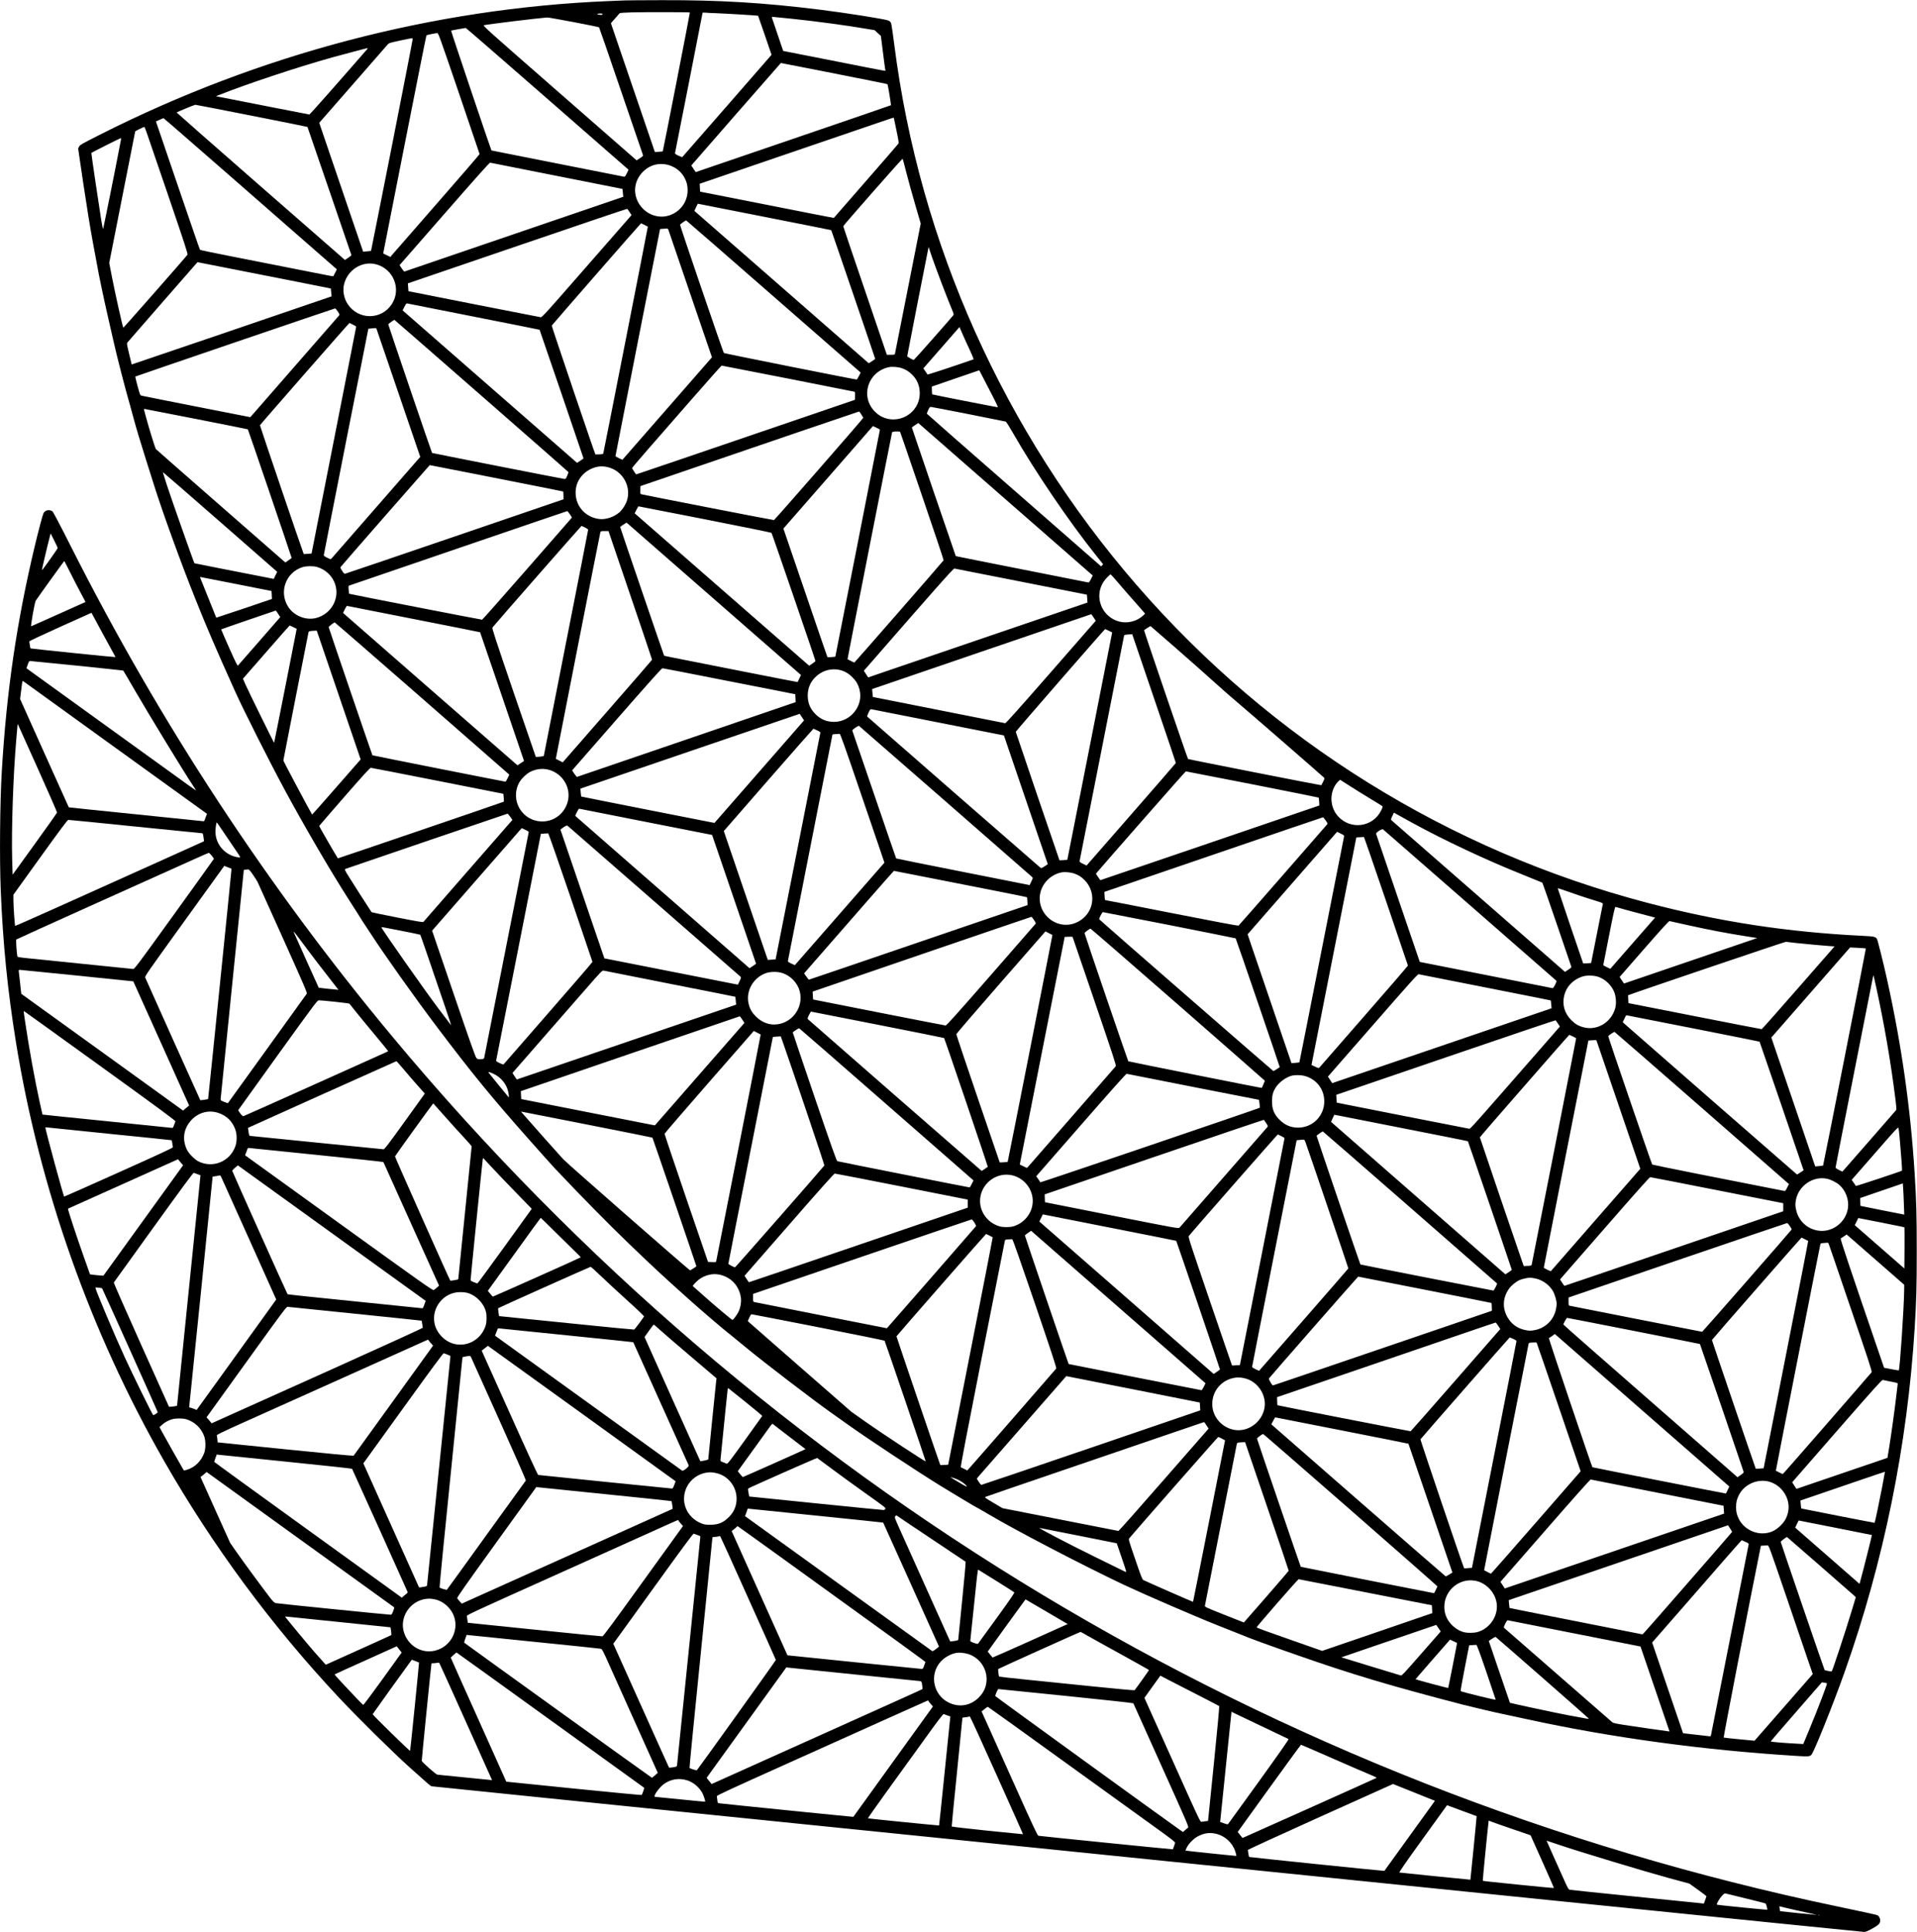
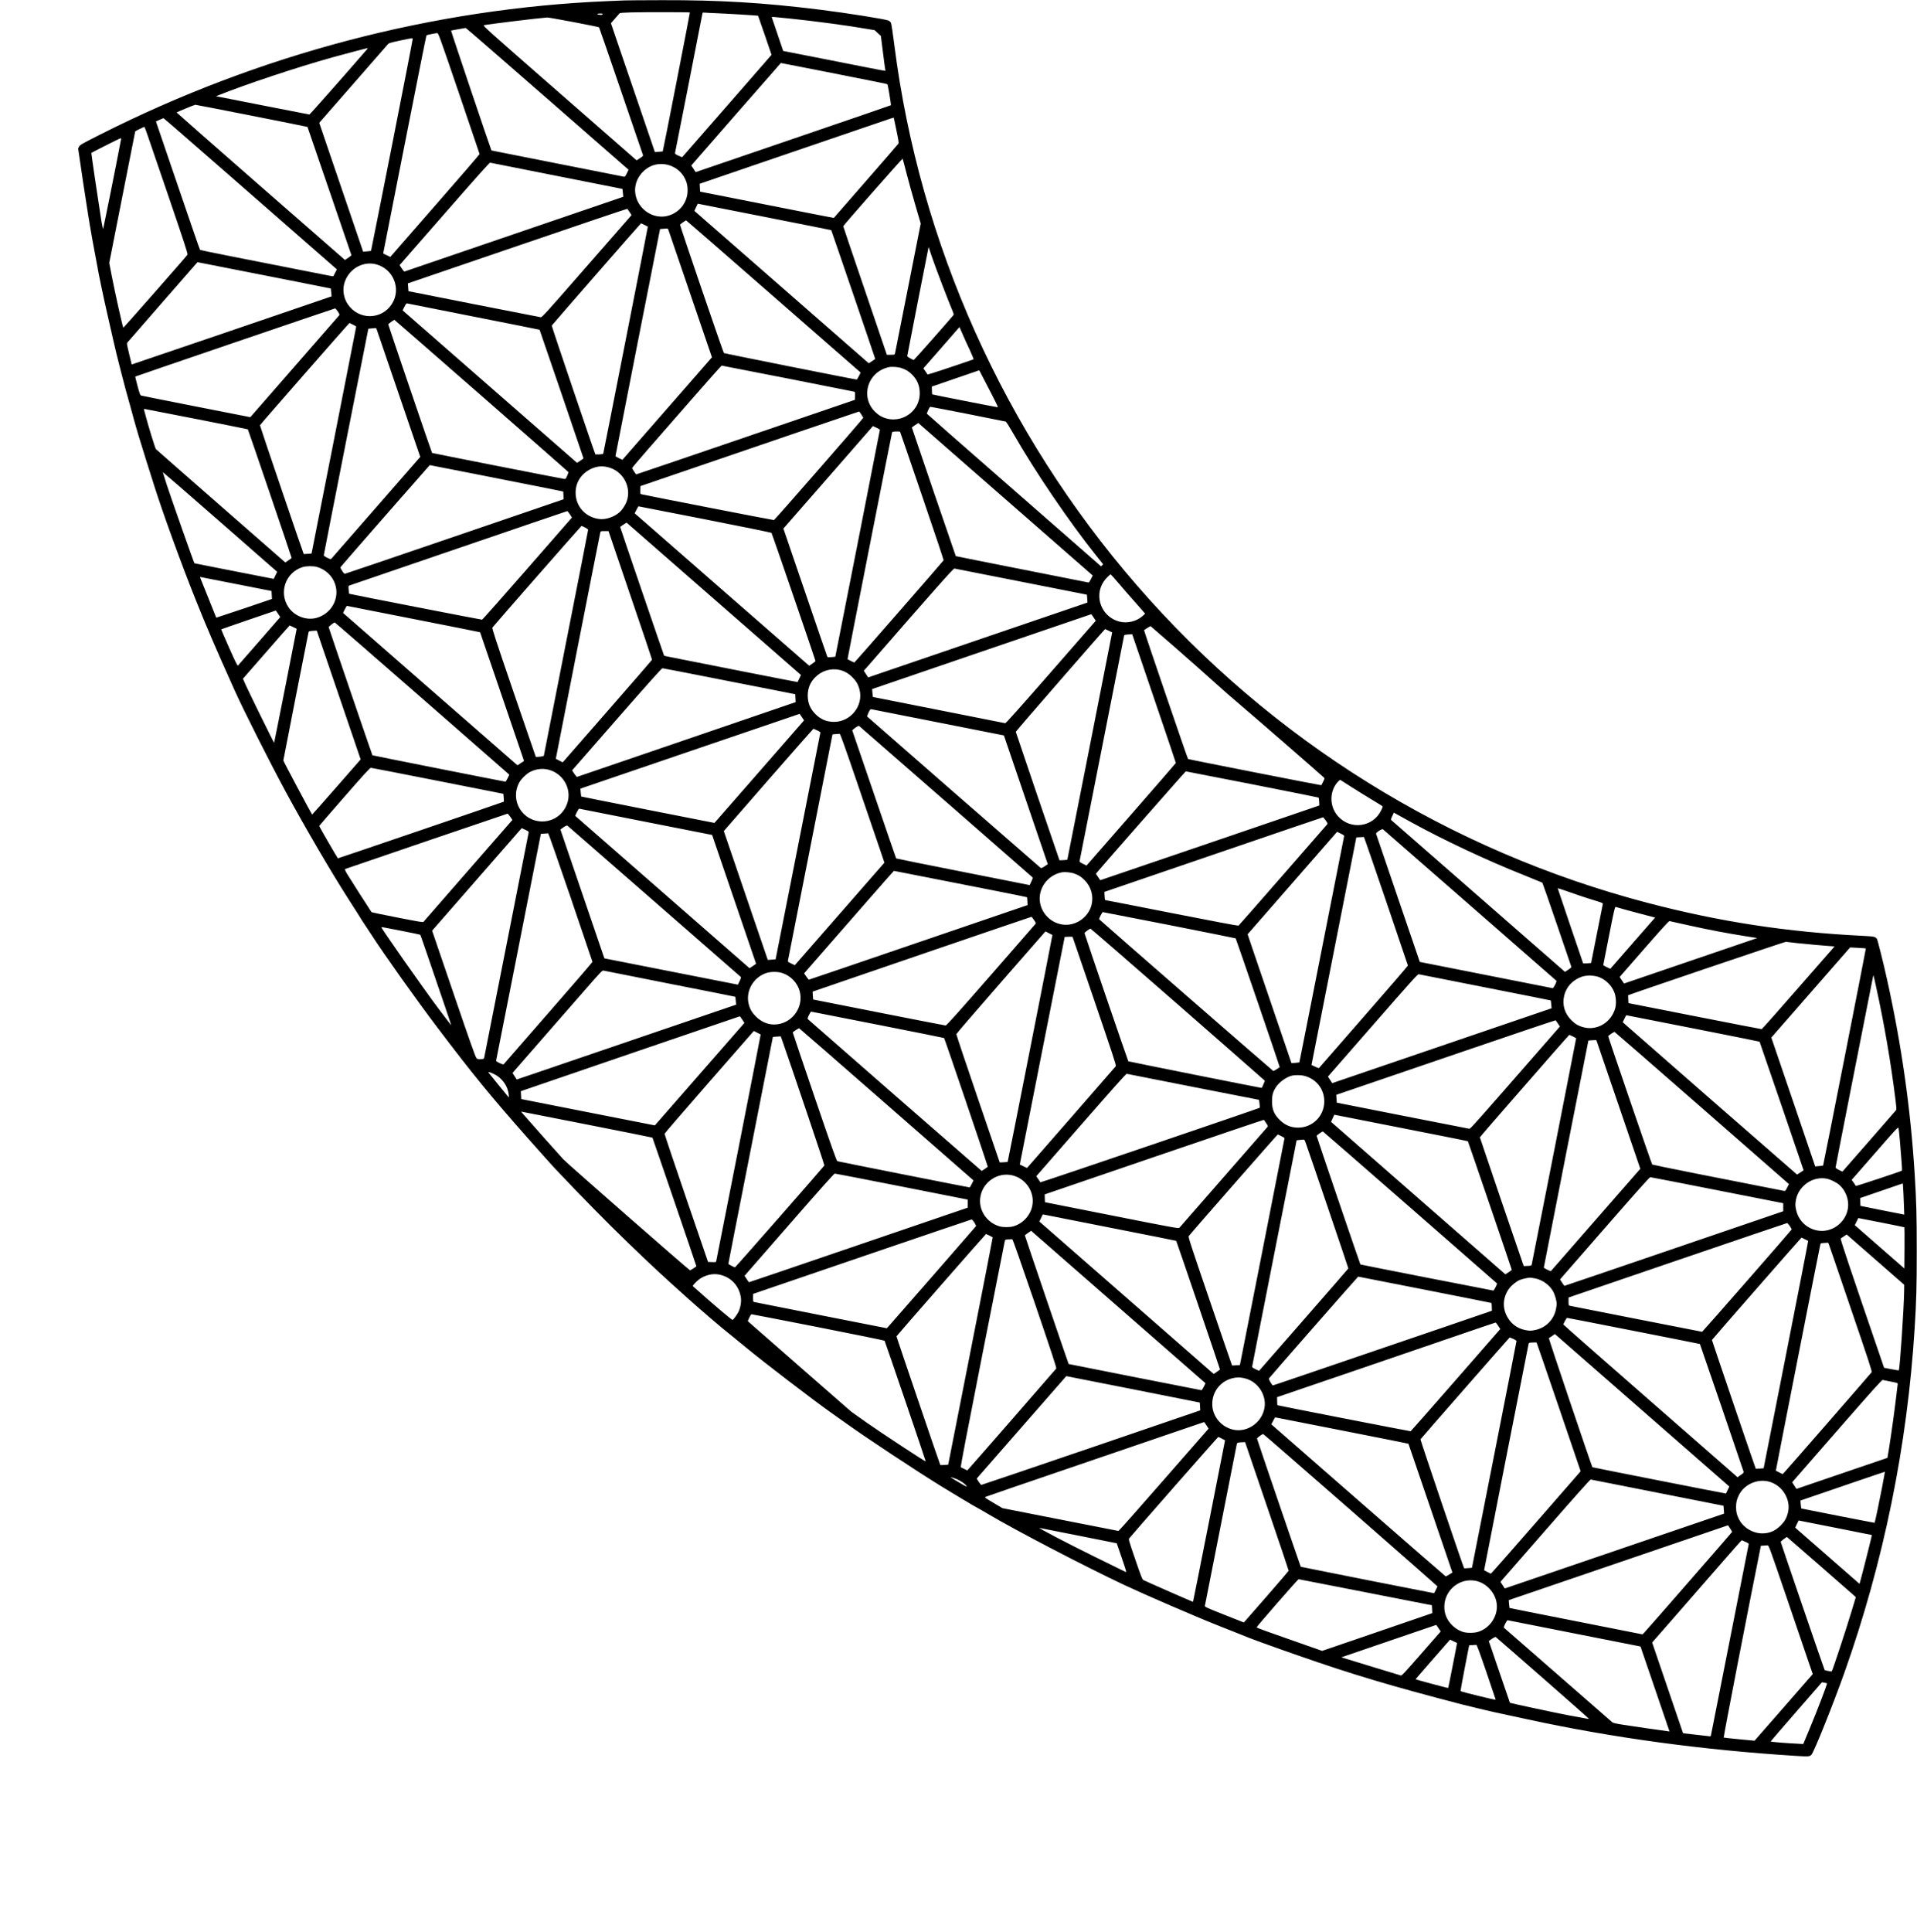
<svg xmlns="http://www.w3.org/2000/svg" version="1.0" width="983.888mm" height="991.358mm" viewBox="0 0 3719 3747" preserveAspectRatio="xMidYMid meet">
  <g transform="translate(0,3747) scale(0.1,-0.1)" fill="#000000" stroke="none">
    <path d="M12120 37463 c-36 -1 -180 -7 -320 -13 -3390 -141 -6778 -1031 -9865 -2593 -349 -177 -382 -195 -400 -229 l-19 -36 103 -699 c60 -405 136 -872 181 -1113 43 -228 80 -428 83 -445 28 -170 125 -633 206 -986 55 -239 107 -464 114 -500 54 -246 234 -948 317 -1229 10 -36 44 -159 75 -275 53 -195 124 -431 245 -815 27 -85 94 -297 149 -470 165 -525 521 -1507 801 -2205 218 -546 380 -924 758 -1765 175 -391 680 -1392 994 -1973 379 -700 893 -1579 1236 -2112 124 -192 234 -366 244 -385 11 -19 26 -42 33 -50 7 -8 71 -106 143 -217 254 -393 871 -1262 1296 -1823 668 -883 1036 -1333 1746 -2135 244 -275 477 -536 519 -580 540 -571 1007 -1046 1432 -1456 461 -444 649 -619 1167 -1083 251 -225 681 -593 802 -685 25 -19 171 -139 325 -266 339 -280 1285 -1004 1630 -1248 138 -97 268 -190 290 -206 403 -289 1318 -894 1845 -1221 229 -141 695 -420 703 -420 3 0 99 -55 214 -123 547 -324 1872 -1014 2653 -1382 394 -185 1386 -614 1796 -776 249 -98 468 -185 486 -193 118 -52 485 -186 1069 -390 1067 -373 1811 -595 3204 -957 183 -47 668 -161 795 -186 14 -3 230 -49 480 -103 1632 -354 3384 -592 5181 -705 256 -16 279 -14 312 23 51 56 425 988 639 1592 761 2144 1221 4401 1363 6685 33 545 40 776 40 1490 0 714 -7 953 -40 1495 -79 1269 -254 2501 -535 3770 -70 318 -182 764 -196 787 -30 47 -48 51 -279 63 -1464 72 -2776 273 -4175 640 -3853 1011 -7296 3152 -9906 6160 -2569 2960 -4214 6626 -4704 10480 -27 217 -56 409 -64 426 -8 17 -29 38 -48 46 -56 27 -826 149 -1337 212 -1083 135 -1945 187 -3061 184 -360 -1 -684 -3 -720 -5z m1264 -234 c4 -4 -520 -2690 -527 -2695 -1 0 -36 -4 -77 -7 l-75 -6 -330 967 c-181 531 -374 1094 -427 1250 l-96 283 80 92 c44 51 85 97 90 102 5 6 102 13 226 16 264 7 1128 6 1136 -2z m511 -14 c174 -6 807 -44 812 -49 1 -1 61 -172 132 -380 l129 -378 -865 -992 c-477 -545 -867 -992 -868 -993 -1 -2 -34 12 -73 29 -59 27 -70 36 -66 53 9 37 534 2710 534 2718 0 4 21 5 48 3 26 -3 124 -8 217 -11z m-2205 -14 c0 -18 -20 -22 -66 -15 -31 4 -42 9 -33 15 19 12 99 11 99 0z m3655 -92 c458 -47 1109 -134 1491 -201 l132 -22 60 -56 61 -55 41 -325 c22 -179 43 -332 46 -341 5 -19 119 -40 -1101 201 l-881 173 -109 321 c-59 177 -110 326 -112 331 -4 13 -4 13 372 -26z m-3723 -168 c4 -3 196 -560 427 -1236 231 -677 422 -1237 426 -1245 4 -12 -13 -28 -60 -57 l-65 -42 -1495 1307 c-1404 1227 -1494 1307 -1468 1314 72 18 1036 136 1228 150 38 3 993 -178 1007 -191z m-1042 -1352 c844 -738 1553 -1357 1574 -1375 l40 -34 -34 -71 c-29 -58 -38 -69 -55 -65 -11 3 -594 118 -1295 256 -701 138 -1275 252 -1276 253 -19 38 -789 2323 -783 2325 8 3 263 49 284 51 6 1 701 -603 1545 -1340z m-1676 74 c219 -643 399 -1173 400 -1180 1 -6 -379 -447 -844 -978 -465 -532 -854 -979 -866 -992 l-20 -26 -70 34 -70 34 416 2112 c229 1162 419 2115 423 2119 7 7 170 41 207 43 25 1 34 -25 424 -1166z m-1298 -1007 c-223 -1126 -406 -2049 -408 -2051 -2 -1 -37 -6 -78 -9 l-75 -7 -345 1012 c-190 557 -381 1120 -426 1250 l-81 238 650 743 c357 409 662 757 677 775 27 30 39 34 257 81 197 42 228 47 230 33 2 -9 -179 -938 -401 -2065z m-492 1851 c-476 -549 -1102 -1257 -1112 -1257 -7 0 -356 68 -775 151 -419 82 -824 162 -900 177 l-138 26 48 19 c539 216 1518 541 2203 733 204 56 677 182 694 183 4 1 -5 -14 -20 -32z m8750 -397 c1231 -243 1346 -267 1353 -273 9 -9 73 -400 67 -407 -3 -3 -856 -296 -1896 -651 l-1891 -646 -43 64 -43 64 867 994 c477 546 869 994 871 994 2 1 323 -62 715 -139z m-10982 -883 c593 -117 1080 -215 1083 -218 2 -3 194 -561 426 -1240 232 -679 424 -1239 426 -1245 2 -6 -25 -30 -61 -53 l-64 -42 -1634 1427 c-898 785 -1632 1430 -1631 1433 2 8 346 150 363 150 8 0 500 -95 1092 -212z m12458 -41 c0 -3 23 -112 51 -243 40 -192 48 -242 39 -257 -7 -11 -291 -339 -633 -730 -341 -391 -621 -712 -621 -712 -1 -2 -388 75 -2278 448 l-316 62 -4 76 c-3 41 -4 76 -4 77 1 1 663 227 1471 503 809 276 1652 564 1875 640 405 139 420 144 420 136z m-12838 -1162 c728 -636 1483 -1296 1678 -1467 l355 -310 -33 -66 c-18 -36 -34 -67 -36 -68 -2 -2 -47 6 -102 16 -104 21 -1045 206 -1947 384 -291 57 -532 108 -537 113 -5 5 -199 567 -432 1250 l-423 1240 70 31 c38 18 73 32 77 32 4 1 602 -519 1330 -1155z m-1644 839 c29 -82 218 -636 422 -1232 308 -904 367 -1086 357 -1100 -40 -56 -1241 -1421 -1245 -1416 -12 11 -163 688 -217 968 l-56 288 251 1272 c138 699 251 1276 253 1280 2 7 165 87 178 87 4 0 29 -66 57 -147z m-511 -100 c-96 -510 -344 -1740 -348 -1735 -4 4 -19 77 -33 162 -36 218 -198 1312 -194 1315 13 12 556 285 567 285 9 0 12 -8 8 -27z m15237 -643 c37 -146 115 -427 173 -625 l105 -360 -247 -1250 c-135 -687 -249 -1260 -252 -1272 -5 -21 -11 -23 -82 -23 l-76 0 -423 1243 c-233 683 -424 1246 -423 1250 0 16 1145 1317 1152 1310 3 -5 37 -127 73 -273z m-6784 -60 c701 -139 1275 -252 1276 -253 1 -1 5 -36 8 -78 l7 -75 -2118 -723 c-1165 -398 -2122 -725 -2128 -727 -5 -1 -29 26 -51 61 l-42 64 871 996 c623 713 874 994 886 991 9 -3 590 -118 1291 -256z m2187 205 c137 -46 241 -135 302 -259 38 -78 50 -133 51 -226 0 -234 -157 -435 -385 -495 -355 -92 -699 237 -624 597 38 183 190 344 370 392 88 24 198 20 286 -9z m1844 -1000 c710 -140 1293 -256 1295 -258 5 -5 854 -2490 853 -2497 0 -3 -28 -23 -63 -45 l-62 -40 -1691 1478 -1692 1478 32 69 c18 38 33 69 34 70 1 0 583 -115 1294 -255z m-2617 92 l38 -57 -54 -63 c-30 -34 -421 -480 -868 -992 -728 -834 -815 -930 -839 -927 -28 3 -2565 503 -2567 505 -1 1 -4 36 -6 77 l-5 75 2126 726 c1169 400 2128 724 2131 720 3 -3 23 -32 44 -64z m2794 -1637 l1689 -1475 -34 -67 c-18 -38 -38 -68 -44 -68 -36 0 -2566 505 -2576 514 -14 13 -855 2475 -850 2489 3 11 109 85 119 83 4 0 768 -665 1696 -1476z m-2505 1389 c34 -17 63 -33 65 -34 3 -3 -854 -4362 -864 -4397 -4 -13 -20 -17 -77 -20 -40 -2 -74 -2 -76 -1 -10 6 -851 2488 -847 2499 6 14 1725 1984 1732 1984 3 0 33 -14 67 -31z m466 -101 c7 -18 199 -581 427 -1250 l416 -1217 -623 -713 c-343 -392 -734 -839 -869 -994 l-245 -281 -67 31 c-37 17 -67 36 -68 41 0 6 194 999 432 2207 l433 2197 50 4 c27 2 62 4 77 5 21 2 28 -4 37 -30z m5309 -1058 c77 -201 160 -412 185 -470 36 -84 43 -107 34 -120 -34 -47 -761 -870 -769 -870 -20 0 -128 61 -128 73 0 6 93 486 207 1065 l208 1053 61 -183 c34 -101 125 -347 202 -548z m-12738 100 c481 -95 876 -173 877 -174 1 -1 5 -36 9 -77 l7 -76 -44 -15 c-430 -149 -3832 -1308 -3834 -1306 -2 2 -24 94 -50 205 -47 200 -48 202 -29 226 11 14 320 369 687 789 l668 764 417 -82 c229 -45 811 -160 1292 -254z m1755 295 c339 -89 495 -480 307 -771 -202 -313 -650 -313 -857 -1 -73 110 -100 256 -71 381 67 283 350 461 621 391z m1895 -1015 c701 -138 1276 -253 1278 -255 4 -4 852 -2487 852 -2494 -1 -3 -29 -24 -63 -47 l-62 -40 -1692 1478 -1692 1479 35 70 c27 53 39 69 52 65 9 -3 591 -118 1292 -256z m-2636 99 c34 -53 37 -62 24 -77 -54 -63 -1685 -1932 -1702 -1950 l-22 -22 -1044 205 c-575 113 -1056 209 -1069 213 -22 7 -29 26 -73 187 -26 98 -46 180 -44 182 7 7 3862 1322 3876 1322 8 0 32 -27 54 -60z m2790 -1637 c927 -810 1686 -1476 1686 -1480 0 -4 -12 -35 -27 -70 -27 -62 -29 -63 -63 -59 -37 3 -2553 498 -2558 503 -8 6 -852 2488 -850 2495 4 11 111 88 120 86 4 -1 765 -665 1692 -1475z m-2496 1382 c34 -16 62 -33 62 -39 0 -5 -195 -998 -433 -2205 l-433 -2195 -75 -6 c-40 -3 -76 -5 -77 -3 -8 6 -852 2488 -849 2497 5 15 1731 1987 1737 1984 3 -2 33 -16 68 -33z m11965 -489 c51 -110 80 -182 73 -184 -446 -155 -891 -301 -894 -293 -2 6 -20 35 -41 64 l-38 54 351 401 350 401 57 -131 c31 -73 95 -213 142 -312z m-11509 409 c3 -8 195 -571 427 -1250 l422 -1235 -20 -22 c-11 -12 -395 -452 -853 -977 -458 -525 -840 -963 -849 -972 -15 -16 -20 -15 -83 15 -40 19 -67 38 -67 47 0 8 195 1001 432 2205 l433 2190 59 6 c33 3 67 6 76 7 9 1 20 -5 23 -14z m7978 -964 c700 -138 1281 -253 1291 -256 15 -5 17 -16 15 -82 l-3 -76 -890 -304 c-2424 -828 -3347 -1142 -3353 -1142 -6 1 -69 97 -80 122 -2 4 136 166 305 360 170 194 559 640 866 991 306 350 562 637 567 637 5 0 583 -113 1282 -250z m2212 200 c83 -28 138 -63 200 -124 101 -101 149 -217 149 -361 0 -395 -429 -638 -772 -437 -24 14 -68 49 -96 77 -292 292 -141 776 270 865 60 13 182 4 249 -20z m1580 -187 c41 -82 124 -242 185 -358 66 -126 105 -211 98 -213 -12 -2 -1266 244 -1272 250 -2 2 -5 36 -6 77 l-2 74 459 158 c252 87 460 158 461 158 1 1 36 -65 77 -146z m-291 -703 c392 -78 719 -143 729 -146 9 -3 76 -109 149 -237 416 -727 1083 -1709 1597 -2351 l143 -179 -20 -21 -21 -20 -27 25 c-16 14 -776 679 -1690 1478 -915 799 -1663 1455 -1663 1459 0 4 12 35 27 69 19 43 34 63 46 63 10 0 338 -63 730 -140z m-14975 -96 c549 -108 999 -198 1000 -200 8 -6 852 -2488 850 -2495 -2 -4 -30 -25 -63 -47 l-59 -40 -31 26 c-16 15 -579 507 -1250 1093 -672 587 -1225 1073 -1231 1080 -14 17 -141 428 -189 609 -20 74 -38 143 -41 153 -3 9 0 17 6 17 7 0 460 -88 1008 -196z m12902 88 c19 -31 36 -60 38 -64 4 -9 -1715 -1978 -1733 -1984 -10 -4 -2522 486 -2578 502 -15 5 -17 16 -15 81 l3 76 360 123 c2112 723 3872 1323 3880 1323 6 0 26 -25 45 -57z m2872 -1710 l1617 -1413 -35 -70 c-27 -53 -39 -69 -52 -65 -9 3 -591 118 -1292 256 -701 138 -1276 253 -1278 255 -4 4 -852 2487 -852 2494 1 3 29 24 63 47 l62 41 75 -66 c41 -36 803 -702 1692 -1479z m-2512 1413 c0 -5 -194 -998 -432 -2206 l-433 -2196 -74 -7 c-42 -3 -77 -2 -80 3 -3 5 -197 567 -429 1250 l-424 1240 759 868 c417 477 808 925 868 994 l110 126 67 -31 c37 -17 68 -35 68 -41z m819 -1284 c232 -679 420 -1240 417 -1247 -6 -15 -1725 -1984 -1732 -1984 -5 0 -126 60 -132 65 -3 3 854 4363 864 4397 4 14 19 18 77 20 40 2 75 -1 79 -7 3 -5 196 -565 427 -1244z m-8556 404 c1377 -272 1589 -314 1593 -317 1 -2 4 -37 5 -77 l2 -74 -2104 -719 c-1157 -395 -2115 -721 -2129 -723 -22 -4 -30 3 -63 55 -33 52 -37 62 -25 78 22 31 1721 1972 1725 1972 3 0 451 -88 996 -195z m2509 140 c259 -89 406 -382 319 -638 -28 -83 -88 -174 -149 -227 -100 -86 -261 -140 -381 -126 -272 31 -466 247 -464 516 1 194 109 362 288 451 130 64 250 71 387 24z m-7567 -1050 l1103 -965 -34 -68 -33 -69 -163 32 c-379 73 -1373 269 -1376 271 -9 6 -481 1344 -538 1527 -37 117 -69 218 -71 225 -3 6 -2 12 1 12 4 0 504 -434 1111 -965z m9400 54 c704 -138 1285 -257 1292 -263 10 -10 853 -2466 853 -2486 0 -5 -27 -27 -60 -50 l-61 -41 -39 33 c-22 18 -784 683 -1693 1478 l-1654 1445 34 68 c18 37 37 67 41 67 4 0 583 -113 1287 -251z m-2619 97 l40 -63 -864 -989 c-476 -544 -871 -991 -879 -992 -11 -3 -2572 496 -2580 503 -2 1 -6 36 -9 77 -6 69 -5 76 12 82 11 4 964 330 2119 725 1155 395 2105 719 2110 719 6 0 28 -28 51 -62z m3431 -2198 l1052 -919 -32 -67 c-17 -37 -32 -68 -33 -70 -1 -2 -471 90 -1045 203 -1499 296 -1541 304 -1545 308 -5 5 -854 2490 -853 2497 0 3 28 23 62 45 l62 40 640 -559 c352 -308 1113 -973 1692 -1478z m-3137 1942 c33 -17 60 -37 60 -44 0 -8 -193 -996 -430 -2195 -236 -1200 -430 -2186 -430 -2190 0 -10 -147 -27 -156 -19 -2 3 -195 564 -429 1248 -351 1028 -422 1246 -412 1259 56 73 1721 1971 1728 1971 5 0 36 -14 69 -30z m878 -1313 c233 -683 423 -1246 422 -1252 -1 -5 -392 -456 -868 -1000 l-865 -990 -66 33 c-36 18 -67 34 -68 36 -2 2 849 4335 864 4394 5 20 11 22 82 22 l76 0 423 -1243z m-6077 547 c164 -48 295 -171 349 -329 96 -280 -72 -583 -366 -660 -196 -51 -425 38 -539 211 -190 286 -55 670 273 775 73 23 209 25 283 3z m13659 -285 c701 -138 1276 -252 1276 -252 1 -1 4 -36 6 -77 l5 -76 -1801 -614 c-990 -338 -1947 -665 -2127 -726 l-326 -112 -42 64 -43 65 69 78 c1305 1498 1669 1910 1688 1905 11 -2 594 -117 1295 -255z m1896 -36 c83 -98 222 -258 310 -356 87 -98 168 -190 179 -204 l20 -25 -48 -44 c-116 -105 -297 -149 -452 -109 -340 89 -496 479 -307 771 37 56 122 144 140 144 4 0 76 -80 158 -177z m-17126 -9 l688 -136 4 -77 c3 -42 4 -76 4 -77 -6 -5 -1078 -365 -1081 -363 -2 3 -228 564 -312 777 -3 6 -2 12 2 12 4 0 317 -61 695 -136z m3444 -679 c708 -139 1289 -255 1290 -257 1 -2 143 -417 316 -923 172 -506 363 -1067 425 -1247 l111 -326 -63 -42 -63 -42 -35 29 c-19 15 -780 680 -1692 1477 l-1658 1449 34 69 c19 37 37 68 40 68 3 0 586 -115 1295 -255z m-2628 100 l41 -63 -404 -464 c-222 -255 -410 -469 -417 -476 -9 -10 -44 61 -170 343 -87 196 -157 357 -155 359 4 5 1051 364 1059 365 3 0 23 -29 46 -64z m15820 -70 l42 -64 -870 -996 c-624 -713 -875 -994 -887 -991 -9 3 -590 118 -1291 256 -701 138 -1275 252 -1276 253 -1 1 -5 36 -8 78 l-7 75 2123 726 c1168 399 2125 726 2128 726 3 1 24 -28 46 -63z m-13048 -1551 c917 -801 1677 -1466 1690 -1478 l22 -21 -32 -68 c-18 -37 -37 -67 -43 -67 -21 1 -2575 507 -2580 512 -6 6 -847 2469 -849 2485 -1 11 100 90 117 92 4 1 758 -654 1675 -1455z m-2477 1363 l65 -32 -217 -1104 c-120 -607 -219 -1105 -221 -1107 -5 -4 -504 1012 -561 1142 l-44 101 451 516 c248 285 453 517 456 517 3 0 35 -15 71 -33z m17139 -422 c277 -242 607 -535 734 -650 127 -116 346 -307 486 -425 203 -171 1561 -1351 1633 -1419 17 -16 16 -20 -14 -81 -18 -36 -34 -67 -35 -69 -4 -5 -2577 501 -2586 509 -10 8 -859 2493 -853 2498 13 13 121 81 126 79 3 -1 232 -200 509 -442z m-1319 352 l65 -32 -434 -2205 c-239 -1213 -435 -2206 -436 -2206 0 -1 -35 -3 -77 -6 l-75 -3 -424 1240 c-232 682 -423 1245 -424 1252 -1 11 1724 1993 1734 1993 3 -1 35 -15 71 -33z m-15021 -1009 c190 -557 381 -1119 426 -1249 l81 -237 -470 -537 c-258 -295 -470 -535 -472 -533 -19 23 -559 1037 -558 1049 1 15 475 2429 488 2486 5 22 21 26 125 31 l35 2 345 -1012z m15899 -303 c233 -684 424 -1248 423 -1252 0 -4 -391 -454 -867 -999 l-866 -991 -69 34 c-60 30 -69 38 -65 56 3 12 197 994 431 2182 234 1188 427 2170 430 2182 6 22 17 25 129 31 l30 2 424 -1245z m-8506 385 c557 -109 1132 -223 1279 -251 l266 -53 4 -75 c3 -42 4 -77 4 -78 -1 -1 -953 -326 -2116 -724 -1163 -397 -2120 -723 -2125 -726 -6 -2 -30 26 -53 61 l-43 65 866 991 c616 704 872 990 886 990 11 0 476 -90 1032 -200z m2399 169 c95 -20 177 -66 254 -143 76 -76 113 -141 139 -241 79 -309 -170 -625 -494 -625 -144 0 -259 48 -361 150 -103 103 -149 214 -150 360 0 140 48 258 145 355 126 126 298 179 467 144z m1918 -1020 c701 -138 1275 -252 1276 -252 0 -1 173 -508 384 -1127 210 -619 402 -1180 425 -1247 l43 -123 -62 -41 c-50 -33 -64 -39 -79 -30 -12 8 -3255 2836 -3361 2932 -6 6 3 36 24 79 28 58 37 69 54 65 12 -3 595 -118 1296 -256z m-3437 -917 c-460 -526 -851 -974 -870 -995 l-33 -37 -1291 254 c-710 141 -1293 256 -1294 258 -1 2 -5 37 -9 78 l-6 75 2127 726 2127 725 42 -63 43 -64 -836 -957z m3577 -610 c916 -800 1673 -1462 1683 -1471 17 -16 16 -20 -15 -87 l-33 -70 -1292 256 c-710 140 -1294 258 -1297 261 -3 3 -194 559 -425 1235 -231 677 -423 1237 -426 1245 -5 16 114 100 130 91 5 -3 759 -660 1675 -1460z m-2487 1373 c46 -21 65 -35 62 -45 -2 -8 -198 -1000 -435 -2205 -237 -1204 -432 -2190 -433 -2191 -1 -1 -36 -4 -77 -6 l-75 -5 -427 1250 -426 1249 866 994 c477 546 870 992 873 991 3 -1 36 -15 72 -32z m787 -1047 c184 -540 376 -1103 427 -1250 l91 -269 -869 -994 -869 -994 -69 32 c-57 26 -69 36 -65 52 9 44 864 4387 864 4390 0 2 28 6 63 8 34 2 69 4 77 5 11 1 97 -238 350 -980z m-8150 69 l1275 -252 7 -75 c3 -41 5 -77 3 -78 -5 -6 -3218 -1102 -3220 -1099 -33 46 -365 621 -363 628 2 5 223 261 492 569 362 415 495 560 510 559 12 0 595 -114 1296 -252z m2203 199 c246 -92 386 -354 322 -601 -60 -229 -261 -387 -494 -386 -389 0 -633 408 -449 753 38 72 146 176 219 211 131 64 272 72 402 23z m13602 -267 c704 -139 1283 -255 1287 -258 3 -3 8 -39 10 -79 l3 -74 -2120 -724 c-1166 -398 -2123 -724 -2126 -724 -4 0 -25 28 -47 62 l-41 62 22 27 c85 105 1714 1959 1722 1959 5 0 586 -113 1290 -251z m1910 -44 c105 -67 282 -177 395 -245 113 -68 211 -128 217 -134 10 -9 6 -26 -21 -81 -158 -328 -594 -388 -838 -116 -139 154 -168 384 -72 572 31 62 102 141 118 132 6 -4 97 -61 201 -128z m-13675 -685 l1285 -253 425 -1244 c234 -684 426 -1247 427 -1251 1 -4 -27 -26 -62 -48 l-64 -42 -1688 1475 c-928 811 -1689 1476 -1691 1478 -8 7 64 144 73 141 6 -2 588 -117 1295 -256z m14865 -16 c623 -342 1454 -732 2150 -1009 204 -82 373 -151 377 -154 4 -4 131 -369 283 -813 151 -444 277 -812 280 -820 3 -8 -21 -30 -60 -55 l-64 -42 -1678 1466 c-923 806 -1684 1471 -1691 1477 -10 10 -7 25 19 79 l31 67 41 -24 c23 -13 164 -91 312 -172z m-17496 115 l42 -62 -24 -26 c-13 -14 -399 -456 -857 -981 -458 -525 -838 -961 -845 -969 -11 -11 -94 3 -506 84 -272 53 -497 100 -500 103 -12 14 -438 679 -483 755 -30 52 -41 79 -33 82 132 47 3145 1074 3153 1074 5 1 29 -27 53 -60z m15819 -70 c38 -54 41 -63 28 -78 -7 -9 -395 -452 -860 -986 -466 -533 -852 -974 -859 -978 -7 -5 -536 95 -1284 242 -699 138 -1278 251 -1287 251 -21 0 -23 6 -27 89 l-4 73 2115 723 c1163 398 2120 724 2126 724 5 1 29 -27 52 -60z m-13028 -1568 c916 -799 1671 -1459 1679 -1466 11 -11 7 -24 -20 -82 l-34 -70 -1295 255 -1295 255 -425 1245 c-234 685 -426 1248 -427 1251 -1 3 26 24 60 47 48 31 65 38 77 30 8 -6 764 -665 1680 -1465z m-2434 1334 c-3 -11 -197 -994 -431 -2185 -235 -1191 -429 -2175 -432 -2187 -4 -18 -13 -22 -66 -25 -58 -3 -64 -1 -87 26 -18 21 -143 374 -441 1248 l-416 1218 869 995 869 994 69 -32 c58 -26 69 -36 66 -52z m18259 -1409 c918 -802 1674 -1462 1679 -1467 14 -13 -56 -150 -74 -144 -8 2 -591 117 -1295 256 -704 138 -1280 252 -1281 253 0 0 -190 557 -422 1236 -231 679 -423 1242 -426 1250 -7 22 114 100 134 86 8 -6 766 -667 1685 -1470z m-2440 1331 c-3 -12 -199 -1002 -435 -2201 -236 -1198 -430 -2179 -432 -2181 -2 -1 -37 -5 -78 -9 l-75 -6 -350 1027 c-192 565 -384 1127 -426 1250 l-75 223 868 994 868 994 70 -35 c61 -29 69 -37 65 -56z m-15006 -1179 c233 -683 424 -1247 425 -1253 1 -6 -384 -452 -854 -990 -470 -538 -860 -985 -865 -992 -9 -12 -23 -8 -82 19 -50 23 -71 38 -68 48 2 8 189 953 415 2100 226 1147 420 2133 432 2192 l21 107 66 4 c36 2 71 4 76 5 6 1 201 -557 434 -1240z m15820 -71 c233 -683 424 -1247 425 -1253 1 -6 -381 -449 -849 -984 -467 -534 -857 -981 -865 -991 -15 -19 -17 -19 -86 13 l-71 33 348 1765 c191 971 387 1964 435 2207 l87 442 71 4 c39 1 73 4 76 5 3 1 196 -557 429 -1241z m-8827 442 c392 -77 971 -191 1286 -253 314 -62 574 -115 576 -117 2 -2 5 -37 7 -78 l4 -75 -2115 -722 c-1163 -398 -2120 -723 -2126 -724 -5 0 -29 27 -52 61 l-42 61 142 163 c904 1037 1594 1824 1600 1825 4 0 328 -63 720 -141z m2771 92 c92 -32 140 -62 208 -130 129 -130 179 -312 134 -486 -64 -245 -318 -414 -565 -376 -299 46 -498 340 -425 626 52 202 225 358 430 389 52 7 163 -4 218 -23z m9812 -431 c94 -31 234 -77 313 -100 113 -35 141 -47 138 -59 -3 -9 -55 -271 -116 -582 l-112 -566 -76 -6 c-43 -2 -77 -4 -78 -3 -4 6 -494 1453 -494 1458 0 3 57 -14 128 -39 70 -25 204 -71 297 -103z m761 -237 c27 -9 196 -56 376 -103 l327 -86 -434 -496 -434 -497 -70 32 c-39 18 -69 37 -67 42 1 6 52 261 112 568 89 454 112 557 125 557 8 0 38 -8 65 -17z m-8721 -334 c704 -139 1283 -255 1287 -258 8 -7 859 -2493 855 -2497 -14 -14 -115 -77 -123 -77 -8 0 -3269 2840 -3367 2933 -18 16 -17 19 14 83 19 37 38 67 44 67 5 0 586 -113 1290 -251z m-2627 100 c36 -52 40 -63 30 -78 -7 -10 -397 -457 -867 -994 -644 -737 -859 -977 -875 -976 -11 0 -595 114 -1296 252 l-1275 252 -6 75 c-3 41 -5 76 -4 78 3 3 4236 1451 4246 1451 3 1 24 -26 47 -60z m12737 -113 c407 -89 671 -139 1063 -202 l233 -37 -1293 -441 -1292 -441 -43 63 -42 64 475 544 c344 394 481 543 493 540 9 -3 192 -44 406 -90z m-25015 -97 c201 -39 368 -75 373 -78 6 -6 99 -275 488 -1416 66 -192 115 -345 111 -340 -5 6 -112 147 -239 315 -283 376 -1113 1558 -1113 1585 0 8 6 7 380 -66z m15071 -1430 c926 -810 1685 -1475 1687 -1479 2 -5 -57 -140 -61 -140 -32 2 -2582 511 -2588 517 -9 10 -849 2469 -849 2486 1 13 97 85 116 86 6 1 769 -661 1695 -1470z m-2434 1348 c3 -4 -863 -4396 -868 -4401 -2 -3 -38 -6 -79 -8 l-75 -3 -422 1235 c-232 679 -421 1243 -420 1253 1 9 390 462 865 1005 l864 988 66 -34 c36 -18 67 -34 69 -35z m818 -1286 c364 -1067 423 -1247 411 -1260 -72 -85 -1684 -1932 -1701 -1950 l-23 -23 -69 33 -69 34 435 2207 436 2207 75 3 c41 2 76 1 78 -2 1 -3 193 -565 427 -1249z m13620 1129 c231 -24 494 -48 633 -58 l103 -7 -702 -802 c-385 -442 -706 -803 -712 -803 -7 -1 -591 113 -1299 252 l-1286 253 -4 75 c-3 41 -4 76 -3 77 6 11 3045 1040 3060 1037 11 -2 106 -13 210 -24z m1343 -105 c4 -4 -823 -4203 -830 -4210 -2 -3 -38 -8 -79 -11 l-74 -6 -425 1249 -426 1250 764 874 764 874 151 -8 c83 -4 153 -10 155 -12z m-23196 -686 c693 -136 1261 -249 1263 -251 1 -2 6 -37 9 -78 l7 -75 -1803 -615 c-991 -338 -1949 -665 -2128 -726 l-325 -110 -42 63 -41 63 522 598 c287 328 678 776 869 995 341 390 349 398 379 392 16 -4 597 -119 1290 -256z m2170 211 c164 -50 300 -192 343 -355 84 -323 -165 -645 -498 -645 -127 0 -253 55 -352 155 -76 75 -115 142 -140 240 -63 247 84 513 333 601 88 31 221 33 314 4z m13642 -280 c698 -138 1270 -251 1271 -253 2 -1 6 -36 9 -77 l7 -75 -1823 -622 c-1003 -343 -1960 -669 -2128 -726 l-305 -104 -42 64 -41 63 870 995 c745 853 872 994 891 990 12 -3 593 -118 1291 -255z m7584 5 c157 -716 283 -1449 375 -2185 18 -144 21 -188 12 -200 -21 -26 -997 -1144 -1021 -1169 l-23 -24 -65 32 c-38 18 -66 39 -66 47 0 8 155 804 345 1767 190 964 355 1800 367 1860 11 59 22 106 23 105 2 -2 26 -106 53 -233z m-5369 192 c128 -53 236 -161 287 -287 36 -87 44 -229 19 -316 -78 -273 -349 -436 -610 -369 -100 26 -165 63 -241 139 -132 133 -180 298 -139 475 41 173 165 306 345 369 92 32 246 27 339 -11z m-14001 -921 c705 -139 1285 -255 1287 -258 13 -13 854 -2493 848 -2498 -20 -16 -114 -80 -118 -80 -4 0 -3325 2899 -3367 2939 -16 15 -15 20 15 83 18 37 37 68 42 68 6 0 587 -114 1293 -254z m15815 -70 c709 -140 1290 -256 1293 -259 3 -3 854 -2487 854 -2494 0 -3 -122 -83 -127 -83 -3 0 -3284 2864 -3355 2930 l-27 25 32 67 c18 37 34 68 37 68 3 0 585 -114 1293 -254z m-18443 169 l42 -64 -869 -994 -868 -993 -60 11 c-33 6 -616 121 -1297 255 l-1236 244 -4 76 c-3 41 -4 76 -4 77 1 2 4239 1451 4247 1452 4 1 26 -28 49 -64z m15824 -77 l38 -57 -238 -273 c-1402 -1605 -1498 -1713 -1518 -1710 -25 3 -2570 504 -2572 506 -1 0 -4 35 -6 77 l-5 75 416 142 c229 78 1186 405 2126 726 941 322 1712 581 1715 578 3 -4 23 -33 44 -64z m-13024 -1568 l1686 -1474 -34 -68 c-19 -37 -36 -68 -39 -68 -18 0 -2552 502 -2568 509 -16 7 -104 253 -443 1247 -232 682 -422 1244 -422 1249 1 12 111 84 125 81 5 -1 768 -665 1695 -1476z m-2443 1356 c3 -3 -844 -4317 -862 -4394 -5 -22 -9 -23 -82 -20 l-77 3 -423 1235 c-232 679 -421 1242 -420 1251 1 9 391 461 866 1005 l865 989 65 -33 c36 -18 67 -34 68 -36z m18262 -1426 l1687 -1475 -35 -68 c-31 -63 -36 -68 -60 -64 -1116 217 -2549 503 -2558 511 -12 11 -853 2468 -853 2489 1 13 110 86 123 83 5 -1 768 -665 1696 -1476z m-2506 1389 c34 -17 63 -33 65 -34 2 -2 -847 -4323 -863 -4392 -4 -19 -13 -22 -80 -25 l-74 -3 -20 55 c-48 133 -831 2433 -831 2441 0 5 264 312 588 682 323 369 712 815 865 990 153 174 280 317 282 317 3 0 34 -14 68 -31z m-15340 -71 c171 -482 825 -2423 820 -2432 -19 -31 -1725 -1976 -1734 -1976 -15 0 -129 59 -129 68 -1 4 194 996 432 2204 l432 2197 41 4 c22 2 56 4 76 5 l36 2 26 -72z m15800 -10 c2 -7 194 -569 427 -1250 l422 -1236 -869 -994 -868 -994 -67 30 c-37 17 -68 36 -68 41 0 6 194 999 432 2207 l433 2197 45 4 c94 7 108 7 113 -5z m-21387 -650 c114 -55 210 -160 255 -279 25 -64 42 -186 24 -167 -12 12 -367 449 -388 476 -15 20 35 6 109 -30z m13559 -248 c699 -138 1273 -250 1277 -250 7 0 23 -148 16 -155 -13 -13 -4253 -1454 -4256 -1446 -2 5 -20 34 -41 64 l-38 54 869 995 c618 707 874 995 886 992 9 -2 589 -117 1287 -254z m2158 215 c234 -61 388 -258 388 -495 0 -283 -225 -509 -506 -510 -134 0 -244 43 -343 135 -120 111 -165 214 -165 375 0 117 18 185 74 271 65 102 203 201 315 228 61 14 174 12 237 -4z m-13914 -945 c695 -137 1265 -251 1268 -254 6 -5 853 -2485 853 -2495 -1 -5 -98 -69 -122 -79 -11 -5 -2371 2061 -2458 2152 -57 60 -649 725 -808 909 -8 9 -11 17 -6 17 5 0 578 -113 1273 -250z m14956 100 c1640 -323 2129 -420 2132 -424 6 -5 853 -2487 852 -2495 0 -3 -28 -24 -62 -46 l-63 -40 -1691 1478 -1691 1479 31 68 c18 38 32 69 32 70 1 0 208 -41 460 -90z m-1781 -73 c35 -52 37 -59 24 -75 -88 -101 -1695 -1941 -1707 -1954 -15 -17 -88 -4 -1311 238 -712 140 -1295 256 -1296 257 -2 1 -4 36 -5 77 l-2 75 2124 726 c1168 399 2126 723 2129 720 3 -3 23 -32 44 -64z m12295 -352 c28 -321 45 -564 40 -569 -14 -13 -894 -305 -897 -297 -2 5 -20 34 -41 64 l-38 54 451 516 c423 485 451 515 458 489 4 -15 16 -130 27 -257z m-9500 -1285 l1687 -1475 -30 -67 c-18 -38 -37 -67 -46 -68 -14 0 -2572 501 -2578 506 -7 5 -852 2488 -850 2496 4 11 112 86 121 84 4 0 767 -665 1696 -1476z m-2501 1385 c34 -16 62 -34 62 -40 0 -5 -195 -998 -433 -2205 l-433 -2195 -75 -5 c-41 -3 -75 -5 -77 -4 -2 1 -195 562 -428 1246 -377 1104 -424 1245 -412 1264 23 37 1722 1975 1728 1972 4 -2 35 -16 68 -33z m470 -122 c72 -198 832 -2438 830 -2444 -2 -5 -392 -453 -867 -997 l-865 -989 -67 31 c-40 18 -68 37 -68 46 0 8 195 1001 432 2205 l432 2190 55 6 c30 3 65 6 76 7 17 2 25 -9 42 -55z m-7833 -856 l1280 -253 0 -78 0 -78 -2120 -724 c-1166 -398 -2122 -724 -2125 -723 -3 0 -23 28 -45 63 l-41 62 866 992 c599 687 871 991 885 991 11 0 596 -113 1300 -252z m2143 218 c257 -61 431 -313 392 -569 -29 -195 -176 -363 -369 -420 -70 -21 -202 -21 -272 0 -252 74 -412 322 -369 573 49 289 336 482 618 416z m13677 -289 l1280 -252 0 -78 0 -78 -2120 -724 c-1166 -398 -2122 -724 -2125 -723 -3 0 -23 28 -45 62 l-40 63 865 991 c604 693 871 992 885 992 11 0 596 -114 1300 -253z m2127 223 c72 -15 183 -70 239 -118 126 -109 194 -293 169 -455 -43 -282 -313 -480 -588 -432 -202 35 -361 182 -412 380 -23 90 -24 128 -9 212 50 276 331 469 601 413z m1493 -480 l8 -216 -423 83 c-233 46 -424 85 -426 86 -1 2 -4 37 -5 78 l-2 74 414 142 414 142 6 -87 c4 -47 10 -183 14 -302z m-15345 -480 c674 -132 1227 -243 1229 -245 7 -7 851 -2488 849 -2495 -2 -4 -30 -25 -63 -47 l-59 -40 -36 31 c-19 18 -780 683 -1691 1479 l-1656 1447 34 69 33 69 68 -13 c37 -8 618 -122 1292 -255z m15356 18 c2 -2 3 -183 2 -401 l-3 -398 -481 420 -481 420 34 69 34 69 446 -87 c245 -49 447 -90 449 -92z m-18043 93 c23 -36 35 -65 31 -72 -10 -15 -1664 -1910 -1703 -1951 l-27 -28 -1275 251 c-701 138 -1284 254 -1296 257 -21 5 -23 11 -23 82 l0 76 2113 722 c1161 397 2119 721 2127 722 8 0 32 -27 53 -59z m15820 -69 c20 -33 37 -61 37 -65 0 -9 -1730 -1986 -1738 -1986 -8 0 -2531 496 -2569 505 -21 5 -23 11 -23 83 l0 77 2113 722 c1161 396 2119 721 2127 722 8 0 32 -26 53 -58z m-13638 -1037 c567 -495 1316 -1150 1666 -1456 l636 -556 -33 -68 c-19 -38 -39 -68 -46 -67 -40 6 -2573 506 -2576 508 -6 5 -852 2490 -850 2497 2 3 30 24 63 47 l60 40 25 -23 c14 -13 489 -428 1055 -922z m-1890 852 c33 -16 62 -31 64 -33 2 -1 -191 -995 -430 -2207 l-434 -2204 -75 -5 c-41 -2 -76 -4 -78 -2 -6 5 -852 2490 -850 2497 5 14 1733 1988 1738 1985 3 -2 32 -16 65 -31z m17244 -514 l503 -440 -1 -113 c-5 -353 -84 -1525 -104 -1546 -4 -3 -69 7 -146 22 l-140 27 -14 42 c-716 2091 -839 2459 -826 2467 8 4 37 23 64 42 l50 34 55 -47 c30 -27 282 -246 559 -488z m-1424 443 c33 -16 62 -31 64 -32 3 -2 -191 -995 -430 -2207 l-434 -2203 -75 -6 c-41 -3 -76 -4 -78 -3 -7 8 -852 2491 -850 2497 5 14 1733 1988 1738 1986 3 -1 32 -16 65 -32z m-14938 -1245 c341 -1001 422 -1248 414 -1263 -11 -16 -1658 -1905 -1705 -1954 l-21 -22 -57 28 c-31 16 -62 31 -68 33 -9 3 118 665 419 2193 238 1205 434 2198 437 2207 4 13 19 18 67 21 34 2 68 3 75 3 9 -1 161 -432 439 -1246z m15401 1153 c7 -16 199 -577 427 -1248 350 -1024 415 -1223 405 -1239 -12 -19 -1648 -1896 -1699 -1949 l-27 -27 -64 31 c-36 18 -66 33 -68 35 -3 2 854 4362 864 4396 4 13 20 18 72 21 37 2 70 4 73 5 4 1 11 -10 17 -25z m-21532 -592 c230 -44 392 -213 427 -446 12 -84 -7 -197 -48 -281 -27 -55 -101 -154 -115 -154 -13 0 -366 297 -575 484 -104 93 -192 171 -194 172 -9 7 69 92 121 130 114 83 257 119 384 95z m13697 -295 c708 -139 1290 -255 1292 -257 2 -2 5 -37 6 -78 l2 -73 -949 -325 c-2863 -977 -3292 -1123 -3300 -1123 -16 1 -85 121 -77 134 15 25 1725 1976 1732 1976 4 0 586 -114 1294 -254z m2142 219 c141 -30 273 -125 343 -247 35 -60 72 -189 72 -247 0 -20 -7 -67 -15 -106 -43 -203 -197 -357 -400 -400 -87 -18 -113 -18 -200 0 -135 29 -243 101 -318 213 -125 184 -122 405 7 586 48 67 140 142 212 172 48 20 148 42 194 43 19 0 67 -6 105 -14z m-13910 -946 c704 -139 1283 -257 1286 -262 11 -16 802 -2338 798 -2341 -9 -8 -868 557 -1146 753 l-298 211 -980 856 c-539 470 -991 866 -1004 879 l-24 24 29 65 c17 38 35 66 44 66 8 0 591 -113 1295 -251z m15820 -71 c704 -138 1282 -253 1284 -255 4 -3 838 -2442 847 -2477 4 -18 -6 -29 -57 -64 l-62 -43 -26 24 c-14 13 -774 677 -1688 1476 -915 799 -1663 1456 -1663 1462 0 20 61 129 72 129 7 0 589 -113 1293 -252z m-2630 98 l41 -62 -865 -990 c-475 -544 -869 -991 -874 -993 -7 -3 -2576 498 -2585 505 -2 1 -4 37 -5 79 l-2 77 1565 534 c861 294 1813 620 2115 724 303 104 555 189 560 189 6 0 28 -28 50 -63z m2827 -1669 l1657 -1448 -32 -67 c-17 -37 -32 -68 -33 -69 -1 -4 -2587 506 -2591 510 -13 14 -854 2502 -845 2505 5 1 34 20 64 41 l53 38 35 -31 c19 -17 781 -683 1692 -1479z m-2535 1416 c36 -16 63 -34 63 -43 0 -8 -194 -1001 -432 -2206 l-432 -2192 -74 -6 c-41 -4 -76 -5 -78 -3 -13 13 -852 2492 -847 2501 15 24 1725 1976 1731 1976 4 0 35 -12 69 -27z m883 -1321 l425 -1247 -833 -955 c-459 -525 -851 -972 -872 -993 l-37 -39 -64 32 c-35 18 -65 33 -67 35 -2 1 846 4316 863 4392 5 20 12 22 78 25 39 2 74 2 77 0 2 -1 196 -564 430 -1250z m-8260 343 c711 -140 1294 -256 1295 -257 2 -2 5 -37 6 -78 l4 -74 -2115 -723 c-1163 -397 -2122 -722 -2130 -722 -8 0 -32 27 -53 60 l-37 60 22 29 c26 31 1712 1960 1714 1960 1 0 583 -115 1294 -255z m2200 204 c235 -72 394 -328 351 -567 -51 -284 -331 -479 -603 -421 -236 51 -409 259 -410 494 -2 262 184 477 446 515 67 10 137 3 216 -21z m12502 -55 c137 -27 137 -27 133 -53 -3 -14 -16 -127 -30 -251 -31 -264 -92 -704 -136 -980 l-32 -195 -626 -213 c-344 -118 -741 -253 -882 -301 l-257 -88 -42 64 -41 63 28 34 c15 18 406 466 868 995 677 775 844 960 860 957 11 -3 82 -17 157 -32z m-10649 -948 c708 -139 1289 -255 1291 -257 1 -2 175 -510 386 -1129 210 -619 402 -1180 425 -1247 l42 -122 -61 -38 c-34 -21 -64 -38 -68 -38 -4 0 -767 664 -1696 1475 l-1688 1475 35 67 c19 38 37 68 41 68 3 0 585 -114 1293 -254z m-2627 99 l41 -63 -869 -993 c-477 -547 -873 -993 -880 -992 -7 1 -516 101 -1131 222 l-1119 220 -164 97 c-158 93 -182 109 -171 120 3 3 697 242 1543 530 847 289 1800 615 2119 724 319 109 582 199 585 199 3 0 23 -29 46 -64z m2798 -1644 c928 -811 1685 -1477 1683 -1480 -2 -3 -16 -34 -33 -68 -16 -35 -31 -63 -34 -63 -15 0 -2582 509 -2585 512 -6 6 -848 2471 -849 2486 -1 14 103 91 120 89 6 -1 770 -665 1698 -1476z m-2498 1386 l60 -32 -308 -1565 c-170 -860 -311 -1566 -313 -1568 -3 -3 -906 393 -964 423 -21 10 -44 70 -157 400 -128 373 -132 389 -116 410 79 99 1718 1965 1726 1965 6 -1 38 -15 72 -33z m873 -1310 c233 -683 423 -1246 422 -1252 -1 -5 -197 -233 -436 -507 l-434 -496 -380 150 c-348 138 -380 153 -376 172 3 12 142 719 310 1571 168 853 307 1560 310 1572 5 23 25 28 115 31 l45 2 424 -1243z m11936 377 c-54 -281 -141 -694 -147 -699 -3 -3 -1421 275 -1424 278 -1 1 -5 36 -9 78 l-6 76 313 107 c172 59 540 185 818 280 278 95 506 172 508 171 1 -1 -23 -132 -53 -291z m-18014 170 c98 -29 217 -104 253 -159 12 -18 -20 -3 -122 57 -229 136 -218 128 -131 102z m13654 -285 c704 -138 1281 -252 1281 -253 1 0 4 -35 6 -77 l5 -76 -1821 -621 c-1002 -342 -1959 -669 -2127 -726 l-306 -104 -42 64 -42 64 868 994 c558 640 873 993 883 991 8 -2 591 -117 1295 -256z m2160 216 c263 -69 436 -350 371 -605 -26 -104 -63 -169 -140 -246 -105 -106 -217 -154 -356 -154 -189 0 -375 114 -457 280 -40 82 -53 136 -53 230 0 94 13 148 53 230 102 208 356 323 582 265z m1289 -895 c390 -77 710 -141 711 -142 3 -3 -170 -694 -212 -845 l-28 -102 -586 512 c-322 282 -603 527 -624 545 l-38 34 33 69 c19 38 34 69 34 69 1 0 320 -63 710 -140z m-2002 -83 c-3 -9 -1650 -1897 -1701 -1949 l-36 -37 -1289 255 c-709 140 -1290 255 -1291 257 -1 1 -5 36 -9 77 l-6 75 2127 726 2127 726 40 -61 c22 -33 39 -64 38 -69z m-12673 -72 c403 -79 734 -146 736 -147 1 -2 45 -130 98 -286 95 -280 96 -282 68 -267 -16 8 -284 140 -597 293 -526 258 -1123 571 -1064 557 14 -3 355 -71 759 -150z m14378 -581 c351 -306 651 -569 667 -584 l29 -28 -83 -274 c-114 -379 -368 -1149 -385 -1166 -5 -5 -129 20 -137 27 -7 6 -849 2466 -852 2487 -1 9 107 92 121 94 2 0 290 -250 640 -556z m-1444 461 c48 -21 66 -34 62 -45 -2 -8 -167 -841 -365 -1850 -199 -1009 -364 -1845 -367 -1857 -4 -17 -11 -21 -31 -18 -15 2 -136 17 -268 31 l-242 27 -300 880 -300 880 556 636 c305 350 695 797 866 993 171 196 313 356 317 355 3 -1 35 -15 72 -32z m782 -1032 c182 -532 373 -1094 426 -1250 l97 -282 -565 -647 -565 -646 -46 5 c-26 3 -158 16 -295 28 -136 13 -252 26 -257 29 -8 5 504 2646 711 3667 l10 52 52 4 c29 2 63 4 77 5 24 2 32 -19 355 -965z m-8154 55 l1287 -252 5 -76 c2 -41 4 -76 3 -77 -2 -2 -483 -167 -1069 -367 l-1067 -365 -553 194 c-484 169 -693 245 -719 261 -9 6 800 934 816 935 6 0 590 -114 1297 -253z m2141 221 c183 -38 344 -193 393 -380 69 -259 -102 -544 -369 -615 -60 -16 -183 -18 -246 -3 -82 19 -172 71 -240 139 -100 100 -150 217 -150 355 0 324 298 569 612 504z m1913 -1020 c704 -138 1280 -252 1281 -253 0 0 97 -282 214 -626 117 -344 243 -714 281 -823 l68 -199 -52 7 c-134 17 -691 98 -855 124 -140 22 -189 34 -205 49 -12 10 -488 425 -1057 922 -569 497 -1039 906 -1043 910 -14 12 56 150 73 145 8 -2 591 -117 1295 -256z m-2653 -28 c-32 -36 -201 -230 -376 -429 -271 -310 -321 -363 -339 -358 -12 3 -277 84 -589 179 l-566 173 921 315 921 314 43 -64 43 -63 -58 -67z m2037 -835 c496 -434 900 -791 897 -793 -4 -4 -42 2 -421 73 -206 39 -1105 231 -1112 238 -1 1 -94 271 -206 601 l-204 598 61 42 c34 23 66 39 72 36 6 -3 417 -361 913 -795z m-1662 679 c3 -1 -168 -869 -172 -873 -5 -6 -635 163 -633 170 2 4 153 178 336 387 l333 380 67 -32 c37 -17 68 -32 69 -32z m570 -567 c100 -293 181 -534 180 -534 -9 -9 -663 152 -680 166 -4 4 31 205 79 448 l86 441 62 4 c33 2 68 4 76 5 11 1 60 -130 197 -530z m6606 -217 c10 -10 -181 -508 -341 -893 l-118 -283 -45 2 c-294 14 -589 38 -587 48 2 6 226 266 498 578 l495 568 45 -6 c25 -4 49 -10 53 -14z" />
-     <path d="M892 27564 c-18 -9 -39 -29 -47 -44 -17 -33 -96 -330 -170 -639 -351 -1470 -549 -2819 -641 -4386 -35 -590 -44 -1679 -20 -2280 42 -1043 134 -1962 296 -2962 459 -2835 1442 -5613 2872 -8116 942 -1647 2087 -3197 3389 -4587 382 -407 1036 -1053 1379 -1361 341 -306 402 -359 422 -364 13 -2 1002 -104 2198 -225 2667 -271 9449 -961 12540 -1276 739 -75 1195 -121 7215 -734 3190 -324 5818 -590 5840 -590 30 0 67 15 150 61 122 68 151 93 160 143 9 44 -18 102 -55 121 -14 7 -362 84 -773 169 -10974 2292 -20818 8213 -28022 16856 -2436 2923 -4523 6102 -6247 9518 -222 440 -348 678 -363 688 -36 23 -86 27 -123 8z m227 -722 c1 -14 -299 -436 -305 -430 -5 5 103 466 158 673 l10 40 69 -135 c37 -74 68 -141 68 -148z m245 -479 c63 -126 155 -304 205 -397 51 -93 90 -169 89 -171 -4 -2 -1038 -466 -1053 -471 -15 -6 67 458 88 496 15 28 549 770 554 770 2 0 54 -102 117 -227z m850 -1586 c16 -26 27 -49 25 -51 -6 -5 -1641 163 -1647 169 -3 3 -9 32 -13 64 -5 33 -10 65 -11 71 -2 7 250 126 602 284 l605 272 205 -381 c114 -209 219 -402 234 -428z m-717 -217 c488 -50 889 -93 894 -95 4 -3 114 -191 245 -417 223 -387 945 -1571 1094 -1793 36 -55 70 -106 74 -113 5 -8 -72 44 -170 115 -99 71 -811 586 -1584 1143 -773 557 -1435 1035 -1471 1062 l-66 48 25 70 c21 61 28 70 49 70 14 0 423 -41 910 -90z m746 -1595 l1773 -1279 -22 -56 c-12 -30 -24 -63 -27 -73 -5 -14 -14 -16 -44 -12 -21 3 -611 64 -1312 135 -700 71 -1275 130 -1276 132 -2 2 -215 475 -474 1052 l-471 1049 22 178 c20 170 22 179 40 167 10 -7 816 -589 1791 -1293z m-1503 -415 c204 -454 369 -832 367 -840 -2 -8 -197 -283 -433 -610 l-429 -594 -9 299 c-16 569 20 1630 79 2315 14 157 25 292 26 300 0 8 7 2 14 -15 7 -16 181 -401 385 -855z m1883 -1110 c703 -71 1286 -130 1296 -130 14 0 20 -14 29 -77 7 -42 11 -77 9 -79 -1 -1 -452 -205 -1002 -452 -550 -247 -1373 -617 -1828 -822 -456 -204 -831 -370 -833 -367 -8 7 -34 395 -34 503 l0 101 522 726 c388 538 528 726 543 726 11 1 595 -57 1298 -129z m1736 -142 c82 -123 185 -276 230 -340 78 -115 80 -118 53 -118 -15 0 -51 7 -81 15 -224 59 -381 259 -381 486 0 71 16 179 26 179 2 0 71 -100 153 -222z m-251 -423 c23 -30 42 -58 42 -61 0 -3 -347 -486 -770 -1073 -727 -1008 -772 -1067 -798 -1064 -28 4 -1478 151 -1964 200 -258 26 -277 29 -282 48 -12 53 -29 316 -20 324 5 5 722 330 1594 722 872 391 1707 767 1855 834 149 68 277 123 285 124 8 0 34 -24 58 -54z m370 -245 c6 0 12 -12 12 -27 0 -36 -449 -4445 -453 -4449 -5 -5 -148 -26 -151 -22 -4 4 -1057 2347 -1069 2379 -10 24 42 98 762 1096 l772 1070 57 -23 c31 -13 63 -24 70 -24z m428 -123 c39 -56 80 -120 91 -142 11 -22 233 -514 493 -1094 422 -939 472 -1056 461 -1074 -7 -11 -355 -494 -772 -1072 l-759 -1052 -70 26 c-58 22 -70 30 -70 49 0 12 101 1017 225 2233 124 1215 225 2212 225 2214 0 4 42 11 80 13 21 1 37 -15 96 -101z m1047 -1437 c129 -173 320 -423 425 -555 104 -132 189 -241 188 -242 -2 -2 -380 38 -382 40 -3 2 -447 991 -476 1057 -27 63 -21 56 245 -300z m-4456 -521 c598 -60 1088 -111 1089 -112 1 -1 246 -544 543 -1206 l541 -1204 -23 -16 c-12 -9 -38 -30 -58 -48 l-36 -33 -1570 1133 -1570 1132 -6 50 c-3 28 -13 115 -21 195 -9 80 -18 162 -21 183 -5 34 -3 37 20 37 14 0 514 -50 1112 -111z m5001 -508 c151 -16 277 -33 281 -37 5 -5 52 -65 107 -134 54 -69 221 -272 371 -452 150 -180 273 -330 273 -333 0 -3 -19 -14 -42 -24 -24 -10 -650 -292 -1393 -626 -742 -334 -1359 -609 -1370 -612 -15 -3 -31 10 -63 52 -24 31 -42 60 -40 65 2 4 347 485 768 1069 764 1059 765 1060 800 1060 19 0 158 -12 308 -28z m-4554 -1245 c1150 -830 1465 -1063 1460 -1075 -4 -9 -16 -41 -28 -73 -19 -53 -22 -56 -51 -52 -16 3 -586 61 -1265 130 -679 68 -1235 126 -1236 127 -1 1 -24 106 -52 232 -98 444 -210 1065 -287 1585 -28 183 -29 193 -17 188 5 -1 669 -480 1476 -1062z m5868 -43 c63 -76 185 -218 272 -316 l157 -177 -388 -540 c-324 -450 -392 -539 -412 -540 -13 0 -599 59 -1301 130 -702 72 -1284 130 -1292 130 -10 0 -18 21 -26 77 -7 42 -11 77 -10 79 4 4 2872 1293 2879 1293 3 1 57 -61 121 -136z m809 -925 c118 -134 285 -318 372 -411 86 -92 157 -174 157 -182 0 -8 -58 -589 -130 -1292 -71 -703 -130 -1281 -130 -1284 0 -7 -150 -33 -154 -27 -17 19 -1077 2401 -1073 2410 8 21 735 1028 742 1028 1 0 99 -109 216 -242z m-4385 57 c163 -55 273 -163 330 -324 33 -93 33 -229 0 -322 -105 -299 -439 -434 -719 -293 -70 36 -187 154 -220 224 -98 205 -66 415 89 580 138 146 335 197 520 135z m-2106 -406 c652 -65 1190 -121 1196 -123 6 -2 14 -31 17 -63 4 -33 9 -66 11 -74 4 -10 -266 -136 -1050 -487 -580 -261 -1057 -472 -1060 -469 -16 16 -364 1296 -364 1340 0 3 15 4 33 1 17 -3 565 -59 1217 -125z m4025 -409 c704 -72 1281 -133 1283 -138 2 -4 245 -545 541 -1202 l539 -1195 -42 -37 c-22 -20 -50 -42 -62 -48 -19 -11 -200 117 -1841 1301 l-1819 1313 22 55 c12 31 24 64 27 73 5 13 14 16 39 12 18 -3 609 -63 1313 -134z m3405 -260 c84 -91 289 -304 455 -475 l301 -310 -523 -725 c-289 -399 -527 -724 -531 -723 -120 42 -132 48 -132 73 0 33 229 2308 236 2339 5 24 6 24 23 5 10 -10 87 -93 171 -184z m-6037 93 l30 -32 -49 -68 c-27 -37 -375 -520 -774 -1072 l-724 -1003 -90 7 c-50 4 -109 10 -131 14 l-39 6 -124 350 c-136 382 -312 918 -303 923 3 1 485 217 1071 481 l1065 478 19 -26 c11 -14 33 -40 49 -58z m2944 -1371 l1791 -1292 -26 -73 c-22 -62 -29 -73 -47 -70 -11 2 -600 62 -1310 134 -709 71 -1293 133 -1296 137 -12 13 -1072 2377 -1073 2393 -1 9 24 36 54 61 l55 46 30 -22 c17 -12 836 -604 1822 -1314z m-2634 1164 l57 -21 -6 -55 c-3 -30 -106 -1036 -228 -2234 l-221 -2180 -29 -7 c-15 -4 -50 -9 -77 -11 l-50 -3 -539 1199 c-296 660 -536 1205 -532 1212 4 6 351 489 772 1072 568 788 769 1060 780 1055 8 -3 41 -15 73 -27z m1001 -1260 l525 -1170 -152 -211 c-84 -117 -431 -599 -772 -1072 l-620 -859 -57 23 c-32 13 -65 23 -74 23 -13 0 -16 7 -11 38 3 20 106 1028 229 2239 l223 2203 45 6 c25 3 59 9 75 14 28 6 31 4 47 -29 9 -20 253 -562 542 -1205z m5931 146 c148 -147 323 -319 388 -381 65 -62 116 -115 114 -117 -10 -10 -1700 -765 -1706 -762 -5 2 -28 28 -53 58 l-44 55 511 707 c280 390 512 708 515 708 2 0 126 -120 275 -268z m908 -875 c111 -107 343 -321 515 -476 196 -177 310 -287 306 -294 -25 -42 -180 -250 -190 -254 -7 -2 -432 38 -946 91 -513 52 -1100 112 -1305 132 l-371 38 -11 74 c-6 41 -9 77 -7 79 9 10 1782 803 1794 803 8 0 105 -87 215 -193z m-9692 -225 c9 -9 1079 -2391 1079 -2401 0 -13 -78 -63 -88 -57 -16 9 -405 800 -554 1126 -197 428 -568 1309 -568 1347 0 8 123 -6 131 -15z m7069 -83 c175 -40 339 -204 379 -379 16 -67 13 -189 -5 -251 -77 -263 -335 -422 -596 -368 -189 39 -358 208 -397 397 -65 311 178 611 494 611 44 1 100 -4 125 -10z m-2161 -409 c707 -72 1287 -133 1290 -135 2 -3 8 -32 12 -64 5 -33 10 -65 11 -72 2 -7 -692 -324 -1752 -801 -965 -433 -1888 -848 -2050 -921 l-295 -133 -19 25 c-11 14 -33 41 -49 58 l-31 33 25 34 c13 18 362 502 774 1074 688 955 752 1040 775 1036 14 -2 603 -63 1309 -134z m5914 -313 c61 -56 334 -291 605 -521 l493 -419 -6 -41 c-6 -47 -155 -1515 -155 -1531 0 -10 -149 -40 -155 -33 -1 2 -245 544 -542 1204 l-539 1202 85 120 c47 67 89 121 94 121 4 1 58 -45 120 -102z m-1790 -107 c698 -71 1270 -130 1272 -132 2 -2 242 -536 535 -1188 293 -652 536 -1192 541 -1201 11 -22 -106 -117 -127 -103 -8 5 -828 596 -1822 1314 l-1809 1305 22 55 c12 30 25 63 28 72 5 14 14 17 49 12 24 -3 614 -63 1311 -134z m-2640 -166 l29 -32 -767 -1063 c-422 -585 -771 -1068 -775 -1073 -5 -5 -567 48 -1323 125 l-1315 134 -5 60 c-3 33 -8 67 -12 75 -4 12 103 64 472 230 263 117 1186 532 2052 921 l1574 707 20 -26 c11 -15 33 -41 50 -58z m2932 -1362 c957 -691 1754 -1266 1771 -1279 l31 -23 -26 -70 c-20 -54 -31 -70 -46 -70 -19 0 -2566 258 -2594 263 -9 1 -238 499 -555 1207 l-541 1204 60 47 60 47 50 -36 c28 -19 833 -600 1790 -1290z m-2622 1154 c58 -21 58 -21 53 -56 -3 -19 -105 -1016 -226 -2215 -122 -1199 -223 -2190 -225 -2201 -4 -16 -15 -23 -47 -27 -24 -4 -58 -9 -75 -13 -31 -6 -34 -4 -51 37 -11 24 -254 567 -541 1205 l-522 1162 773 1071 c580 804 777 1070 788 1065 8 -4 41 -16 73 -28z m996 -1251 c313 -696 527 -1183 522 -1190 -5 -5 -349 -482 -766 -1060 -416 -577 -760 -1054 -765 -1058 -7 -8 -125 27 -142 43 -5 3 93 1000 217 2215 124 1216 225 2220 225 2232 0 24 2 25 100 40 53 8 55 7 67 -17 6 -14 250 -556 542 -1205z m4795 325 c174 -140 315 -258 314 -262 -2 -4 -154 -217 -338 -472 -305 -423 -336 -463 -354 -454 -11 6 -43 19 -71 29 -42 15 -50 21 -48 41 88 877 134 1340 139 1366 4 29 7 31 23 20 10 -7 161 -128 335 -268z m-10863 -326 c163 -48 292 -169 350 -329 32 -88 32 -246 -1 -330 -61 -159 -181 -274 -332 -321 -32 -10 -60 -16 -62 -13 -8 9 -375 658 -422 747 l-49 93 46 42 c56 52 129 92 200 111 73 20 203 20 270 0z m11494 -180 c55 -43 196 -151 312 -239 117 -88 211 -160 210 -161 -11 -9 -1212 -544 -1217 -542 -4 2 -27 28 -52 58 l-45 56 299 414 c165 228 315 437 334 463 25 34 39 46 47 39 7 -5 57 -45 112 -88z m-9546 -644 c695 -70 1267 -132 1271 -137 6 -6 1058 -2340 1078 -2391 2 -7 -6 -21 -19 -30 -13 -9 -40 -31 -59 -48 l-35 -31 -1820 1314 c-1001 722 -1820 1317 -1820 1321 0 4 11 37 25 75 l25 67 45 -6 c25 -3 614 -63 1309 -134z m10566 -129 c144 -108 442 -324 662 -481 378 -268 401 -286 389 -305 -7 -11 -22 -21 -32 -22 -11 -1 -602 57 -1314 130 l-1295 132 -14 75 c-12 64 -12 75 0 83 51 31 1325 594 1333 589 6 -3 128 -94 271 -201z m-12062 -110 c29 -21 846 -611 1817 -1311 971 -700 1767 -1274 1769 -1276 2 -2 -8 -34 -21 -71 -18 -47 -31 -69 -44 -71 -23 -3 -2186 215 -2234 225 -28 7 -48 26 -113 108 -119 153 -529 710 -657 895 l-115 165 -288 640 -288 640 23 15 c13 8 39 30 58 47 19 18 36 33 38 33 2 0 26 -17 55 -39z m9867 9 c209 -61 360 -264 360 -485 0 -135 -46 -251 -138 -347 -112 -117 -212 -161 -372 -161 -86 0 -116 4 -165 23 -298 115 -428 436 -289 713 74 147 220 252 384 276 70 11 137 5 220 -19z m-2181 -400 c700 -71 1275 -131 1278 -134 6 -6 26 -146 22 -150 -2 -2 -310 -140 -684 -308 -374 -168 -1294 -581 -2044 -918 l-1363 -613 -39 44 c-22 24 -44 51 -49 61 -8 13 144 229 763 1087 l772 1070 35 -5 c19 -2 608 -63 1309 -134z m4074 -414 c719 -73 1309 -135 1311 -137 2 -2 231 -510 509 -1129 278 -619 521 -1159 540 -1201 l34 -75 -59 -47 c-39 -31 -64 -45 -73 -40 -7 5 -828 595 -1823 1313 l-1809 1305 20 50 c11 28 22 60 25 73 2 12 7 22 11 22 3 0 594 -60 1314 -134z m1631 -39 c33 -24 333 -225 666 -447 333 -222 609 -406 613 -410 5 -4 -26 -342 -67 -751 -42 -409 -76 -751 -76 -760 0 -11 -19 -18 -77 -26 -43 -6 -79 -11 -79 -10 -1 1 -209 463 -462 1027 -253 564 -496 1105 -540 1202 -72 162 -78 179 -65 198 8 11 17 20 20 20 3 0 33 -20 67 -43z m-4294 -55 c0 -4 20 -30 45 -59 l45 -51 -771 -1068 c-580 -804 -776 -1070 -792 -1071 -12 -1 -605 57 -1317 130 l-1295 133 -6 52 c-4 28 -9 62 -13 75 -5 23 64 55 1872 867 1032 464 1954 878 2047 921 179 81 185 84 185 71z m2050 -758 c2272 -1639 2745 -1982 2743 -1990 -2 -5 -13 -37 -25 -71 -20 -55 -26 -63 -48 -62 -14 0 -605 60 -1314 132 l-1289 132 -542 1205 -541 1205 47 37 c26 20 50 42 54 48 4 6 12 9 19 7 6 -2 409 -292 896 -643z m-1677 473 c55 -19 57 -21 52 -51 -3 -17 -104 -1010 -225 -2206 -121 -1196 -222 -2189 -225 -2205 -5 -29 -8 -31 -78 -42 -39 -6 -75 -9 -78 -5 -3 4 -248 546 -543 1204 l-538 1197 773 1071 c596 825 776 1069 788 1064 9 -3 42 -16 74 -27z m979 -1215 c296 -658 539 -1202 540 -1207 2 -8 -1494 -2096 -1532 -2138 -7 -8 -125 28 -143 43 -4 4 94 1003 218 2222 124 1218 225 2224 225 2236 0 19 6 22 43 23 23 1 56 5 72 9 17 4 32 8 35 9 3 0 247 -538 542 -1197z m4815 327 c186 -116 343 -216 350 -223 8 -8 -75 -131 -342 -499 -194 -269 -357 -493 -362 -498 -6 -6 -37 1 -81 17 -55 20 -71 31 -68 43 2 9 35 323 73 699 50 501 71 681 80 678 6 -3 164 -100 350 -217z m-10882 -361 c158 -34 310 -172 364 -331 97 -284 -76 -592 -371 -662 -254 -60 -507 85 -596 339 -104 299 107 627 428 666 60 7 98 4 175 -12z m11860 -238 l408 -239 -54 -24 c-30 -13 -357 -160 -727 -327 -370 -166 -675 -300 -676 -298 -2 1 -24 28 -49 59 l-45 56 365 507 c201 278 367 506 368 506 2 0 186 -108 410 -240z m-13716 -200 c541 -55 985 -101 986 -102 7 -13 22 -145 17 -150 -4 -4 -292 -135 -640 -291 l-632 -285 -73 82 c-40 44 -109 122 -152 171 -92 104 -546 650 -558 671 -7 12 -1 13 30 9 21 -3 481 -50 1022 -105z m14488 -253 c59 -35 357 -200 661 -367 303 -167 552 -307 552 -311 0 -6 -260 -372 -279 -391 -4 -5 -360 28 -791 72 -432 44 -1020 104 -1307 133 -287 29 -525 56 -528 59 -11 11 -27 140 -18 148 8 9 1583 719 1595 719 4 1 55 -27 115 -62z m-10697 -132 c679 -68 1250 -128 1269 -132 34 -8 36 -11 191 -358 87 -192 329 -732 539 -1200 l382 -849 -53 -48 c-29 -26 -57 -47 -61 -48 -7 0 -3611 2593 -3640 2619 -4 4 5 40 20 80 l26 72 46 -5 c25 -4 602 -62 1281 -131z m-2635 -146 l48 -61 -20 -26 c-11 -15 -176 -244 -367 -510 -192 -266 -353 -481 -360 -479 -10 3 -162 162 -445 465 -63 68 -112 125 -109 127 2 3 274 126 604 274 329 149 599 270 600 271 1 0 23 -27 49 -61z m2932 -1370 c1000 -721 1820 -1313 1821 -1314 5 -4 -39 -127 -49 -139 -4 -4 -596 52 -1317 125 l-1310 133 -538 1200 c-297 659 -539 1202 -539 1206 0 5 103 97 112 99 2 1 821 -589 1820 -1310z m8110 1280 c209 -69 353 -266 353 -484 0 -139 -49 -256 -151 -358 -162 -162 -384 -199 -589 -96 -297 149 -373 544 -152 790 78 87 204 156 317 173 53 8 158 -4 222 -25z m-10658 -164 c4 -4 -168 -1707 -173 -1712 -9 -9 -726 692 -726 710 0 5 626 877 721 1004 l39 52 67 -25 c38 -14 70 -27 72 -29z m910 -1150 c280 -621 508 -1131 507 -1131 -1 -1 -235 22 -521 52 -286 29 -529 54 -540 54 -24 0 -299 243 -303 268 -2 15 166 1706 184 1845 l6 47 41 1 c23 1 56 5 72 9 18 4 33 2 38 -4 5 -6 237 -519 516 -1141z m7531 920 c685 -69 1259 -128 1277 -130 30 -5 32 -8 43 -76 7 -40 8 -75 3 -80 -8 -8 -500 -229 -3153 -1421 l-935 -420 -23 29 c-13 15 -35 42 -48 60 l-25 32 773 1071 773 1071 35 -5 c19 -3 595 -62 1280 -131z m6670 -400 c223 -114 409 -211 413 -215 5 -4 -42 -507 -104 -1118 l-113 -1110 -56 -6 c-30 -3 -64 -8 -75 -11 -18 -5 -66 96 -479 1017 -253 563 -497 1105 -542 1205 l-82 183 154 215 155 215 162 -84 c89 -46 344 -177 567 -291z m-2556 -18 c715 -73 1301 -137 1303 -142 2 -6 246 -548 542 -1205 530 -1177 538 -1195 517 -1210 -11 -8 -38 -30 -58 -49 l-38 -33 -53 36 c-275 192 -3591 2595 -3590 2602 16 59 51 134 63 134 8 -1 600 -60 1314 -133z m-2674 -95 c0 -4 20 -30 44 -58 l45 -51 -771 -1069 c-424 -588 -772 -1070 -773 -1072 -2 -3 -2553 255 -2601 263 -30 5 -32 8 -38 63 -3 31 -7 65 -9 75 -2 14 250 131 1368 633 754 339 1674 752 2045 919 371 167 678 304 683 305 4 0 7 -3 7 -8z m2626 -1173 c803 -579 1618 -1167 1812 -1307 299 -216 353 -259 349 -276 -4 -17 -37 -113 -43 -124 -2 -4 -2577 256 -2609 263 -17 3 -105 191 -440 937 -230 513 -473 1055 -540 1204 l-122 270 56 46 c31 26 61 45 67 43 7 -2 668 -477 1470 -1056z m3829 686 c286 -136 526 -250 533 -254 9 -5 -164 -252 -578 -827 -325 -450 -594 -822 -598 -826 -4 -4 -40 5 -79 19 l-73 26 5 36 c3 20 50 479 105 1021 55 542 102 1006 106 1032 l6 48 26 -14 c15 -8 261 -125 547 -261z m-6084 203 l57 -19 -5 -37 c-2 -20 -51 -495 -108 -1055 -57 -560 -105 -1020 -107 -1022 -4 -4 -1363 132 -1380 138 -5 1 148 218 338 482 191 264 520 720 732 1013 302 420 388 532 401 527 9 -4 41 -16 72 -27z m956 -1160 c282 -628 512 -1142 510 -1143 -1 -1 -312 31 -691 69 -436 45 -691 75 -693 82 -2 6 44 476 102 1045 58 569 105 1042 105 1052 0 13 9 17 38 18 20 1 51 5 67 9 17 4 35 8 40 9 6 0 241 -513 522 -1141z m6500 334 c323 -142 654 -285 735 -318 88 -36 141 -62 134 -66 -32 -18 -2599 -1168 -2601 -1166 -1 2 -23 29 -48 60 l-46 56 610 846 c336 465 614 846 619 846 5 0 274 -116 597 -258z m-12502 -433 c116 -38 223 -127 288 -239 25 -44 65 -166 56 -174 -2 -2 -218 18 -479 45 -261 27 -483 49 -492 49 -47 0 71 173 167 245 134 99 300 126 460 74z m14097 -233 l406 -163 -490 -679 c-269 -373 -490 -679 -491 -680 -5 -5 -2618 264 -2624 270 -4 3 -10 33 -14 65 -5 33 -10 64 -11 70 -2 6 632 297 1407 646 776 348 1410 634 1410 634 1 1 184 -73 407 -163z m988 -377 c124 -45 226 -83 227 -84 3 -1 -119 -1226 -121 -1232 -1 -2 -1347 134 -1377 139 -12 2 118 190 454 655 l470 651 61 -23 c34 -12 162 -60 286 -106z m934 -338 l339 -116 228 -509 c126 -280 227 -512 224 -514 -5 -6 -1373 132 -1379 139 -4 3 86 922 109 1116 l6 52 67 -26 c37 -15 219 -78 406 -142z m-5773 -85 c188 -40 345 -191 393 -376 7 -30 13 -56 12 -56 -3 -3 -981 99 -985 103 -3 2 7 28 21 57 39 80 135 177 217 220 119 62 220 78 342 52z m6680 -222 c398 -134 1652 -513 2104 -636 l409 -111 166 -119 c91 -66 165 -122 165 -126 0 -4 -11 -38 -25 -75 l-25 -68 -45 6 c-25 3 -601 61 -1280 130 -679 68 -1251 128 -1270 132 -34 8 -36 11 -151 268 -64 143 -159 356 -212 473 -52 116 -94 212 -93 212 1 0 117 -39 257 -86z m3614 -1036 c204 -49 374 -93 379 -98 11 -11 37 -112 31 -119 -7 -6 -968 90 -977 98 -12 11 46 114 96 169 42 46 53 52 75 47 14 -4 193 -47 396 -97z m1155 -268 c124 -27 217 -49 208 -49 -21 -1 -700 68 -703 71 -1 2 -5 24 -9 49 l-7 46 143 -34 c79 -19 244 -57 368 -83z m267 -56 c-3 -3 -12 -4 -19 -1 -8 3 -5 6 6 6 11 1 17 -2 13 -5z" />
  </g>
</svg>